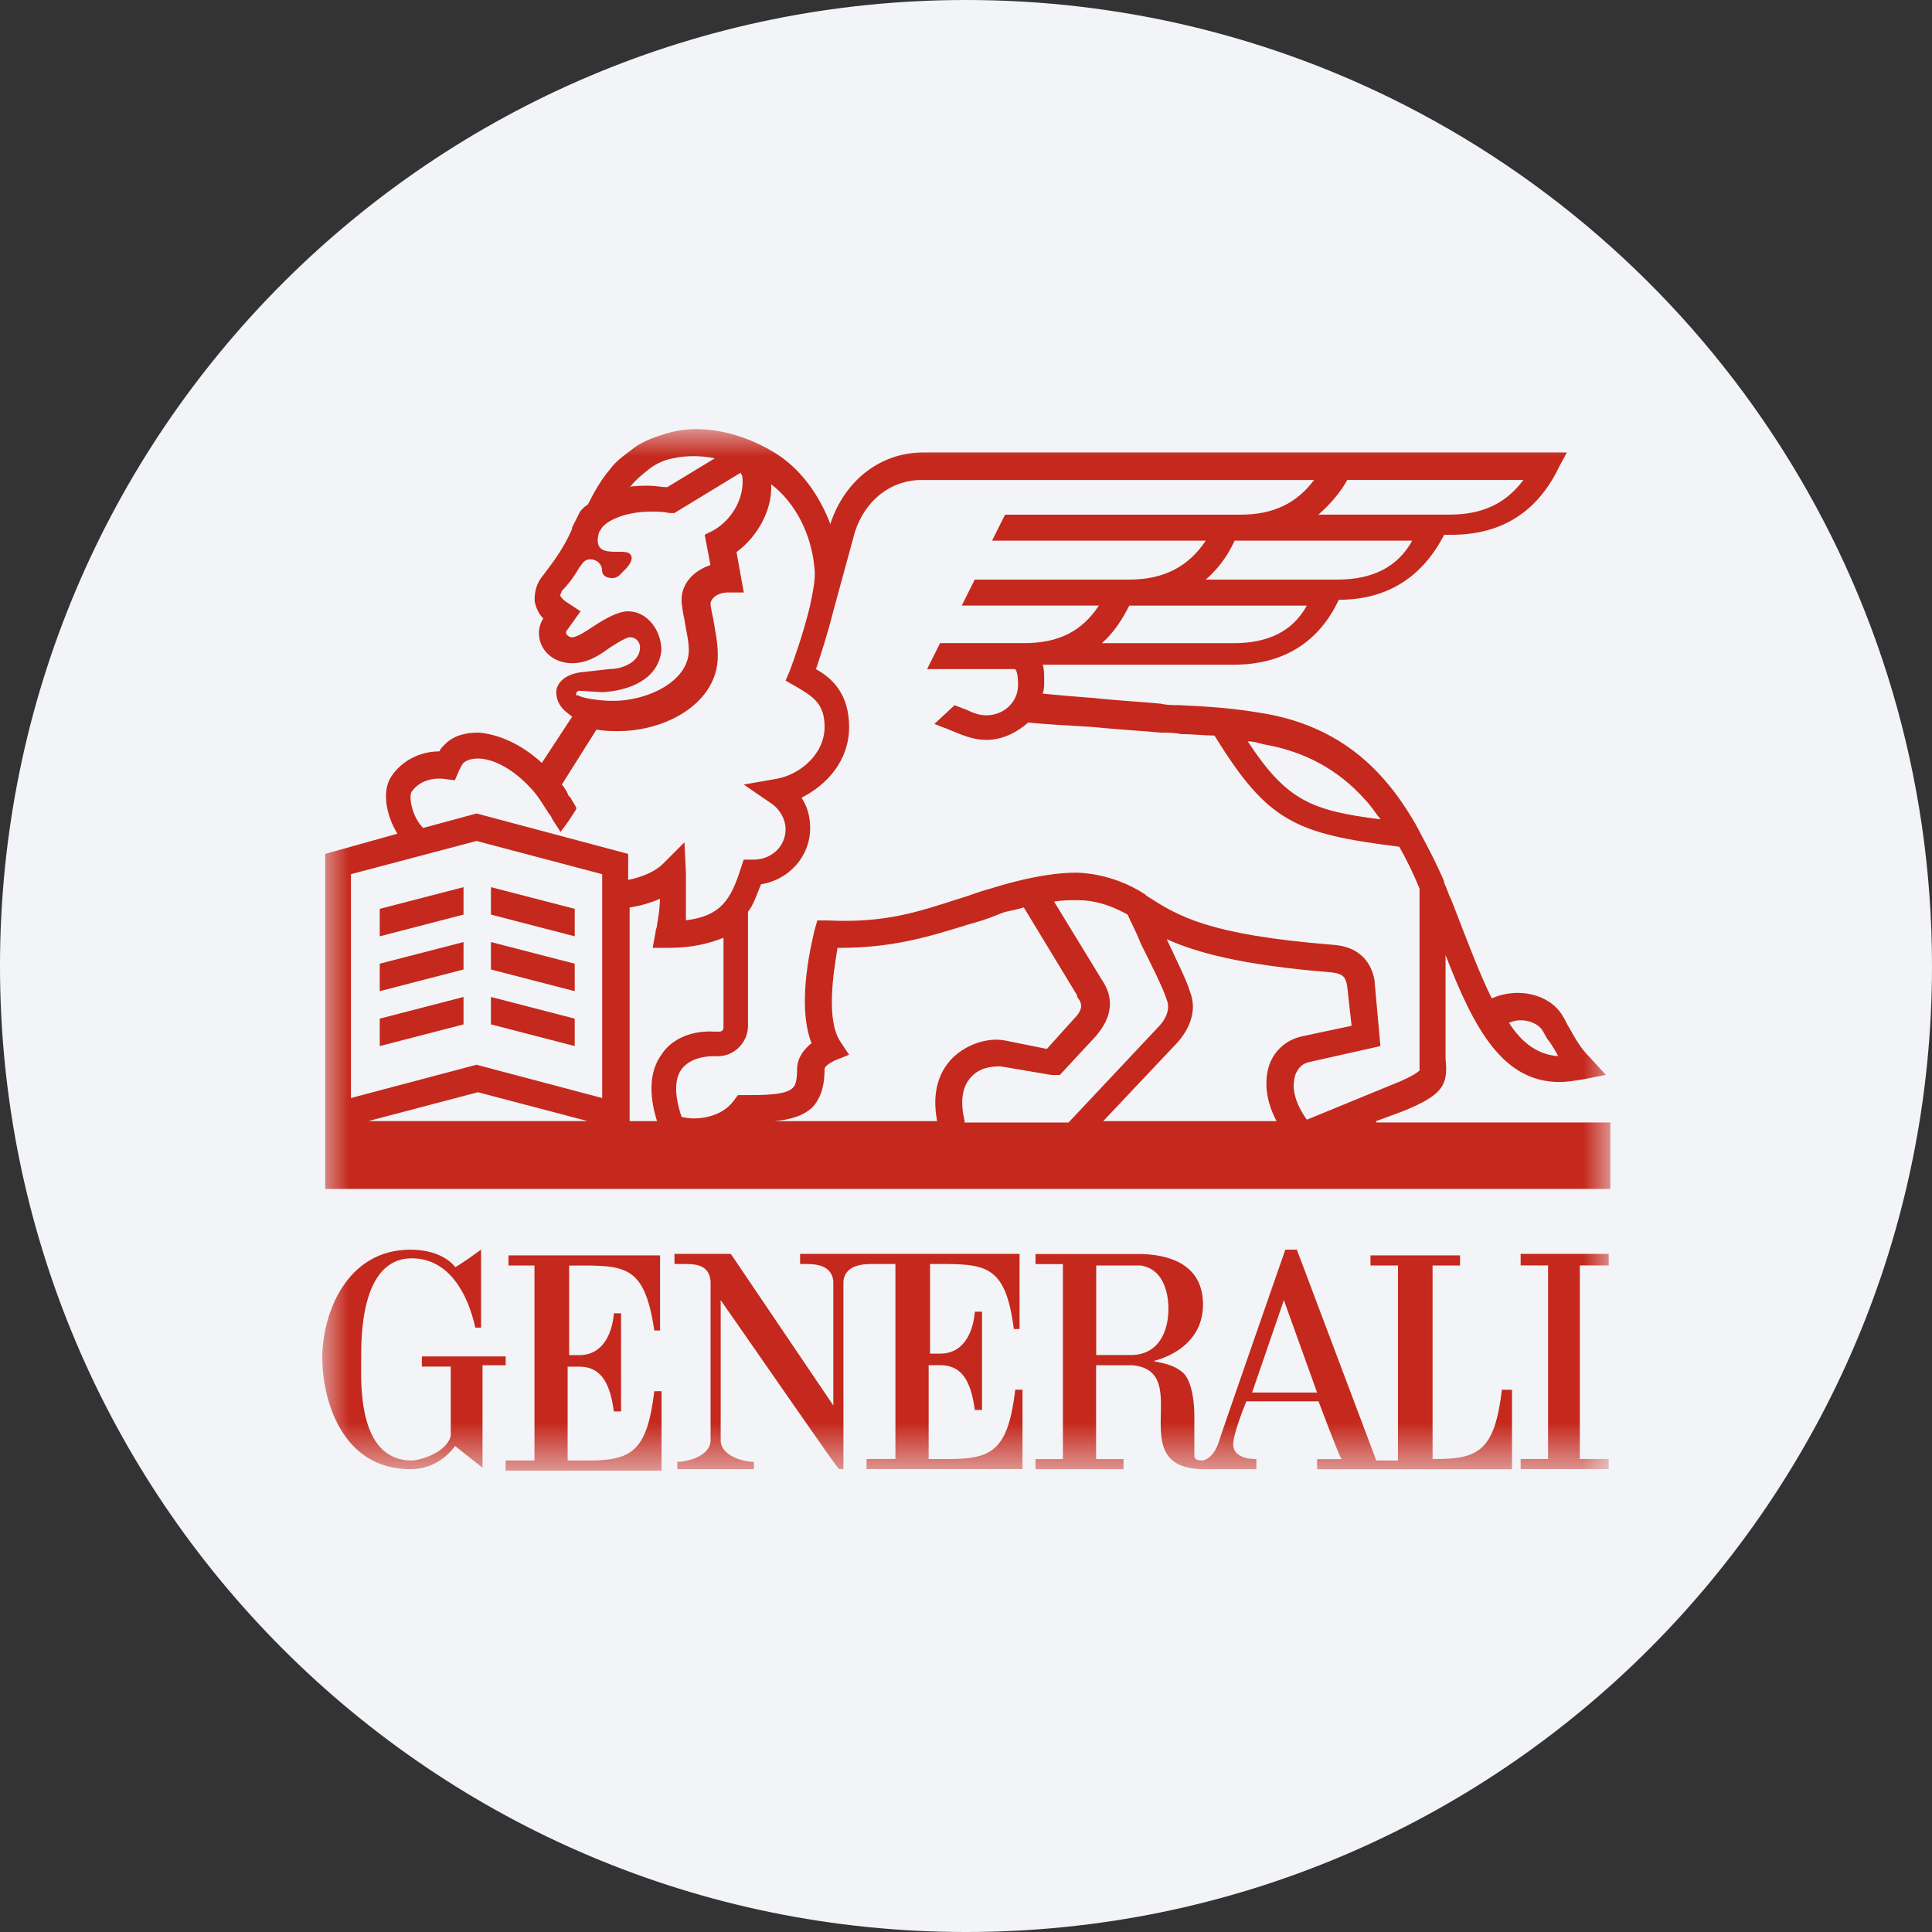
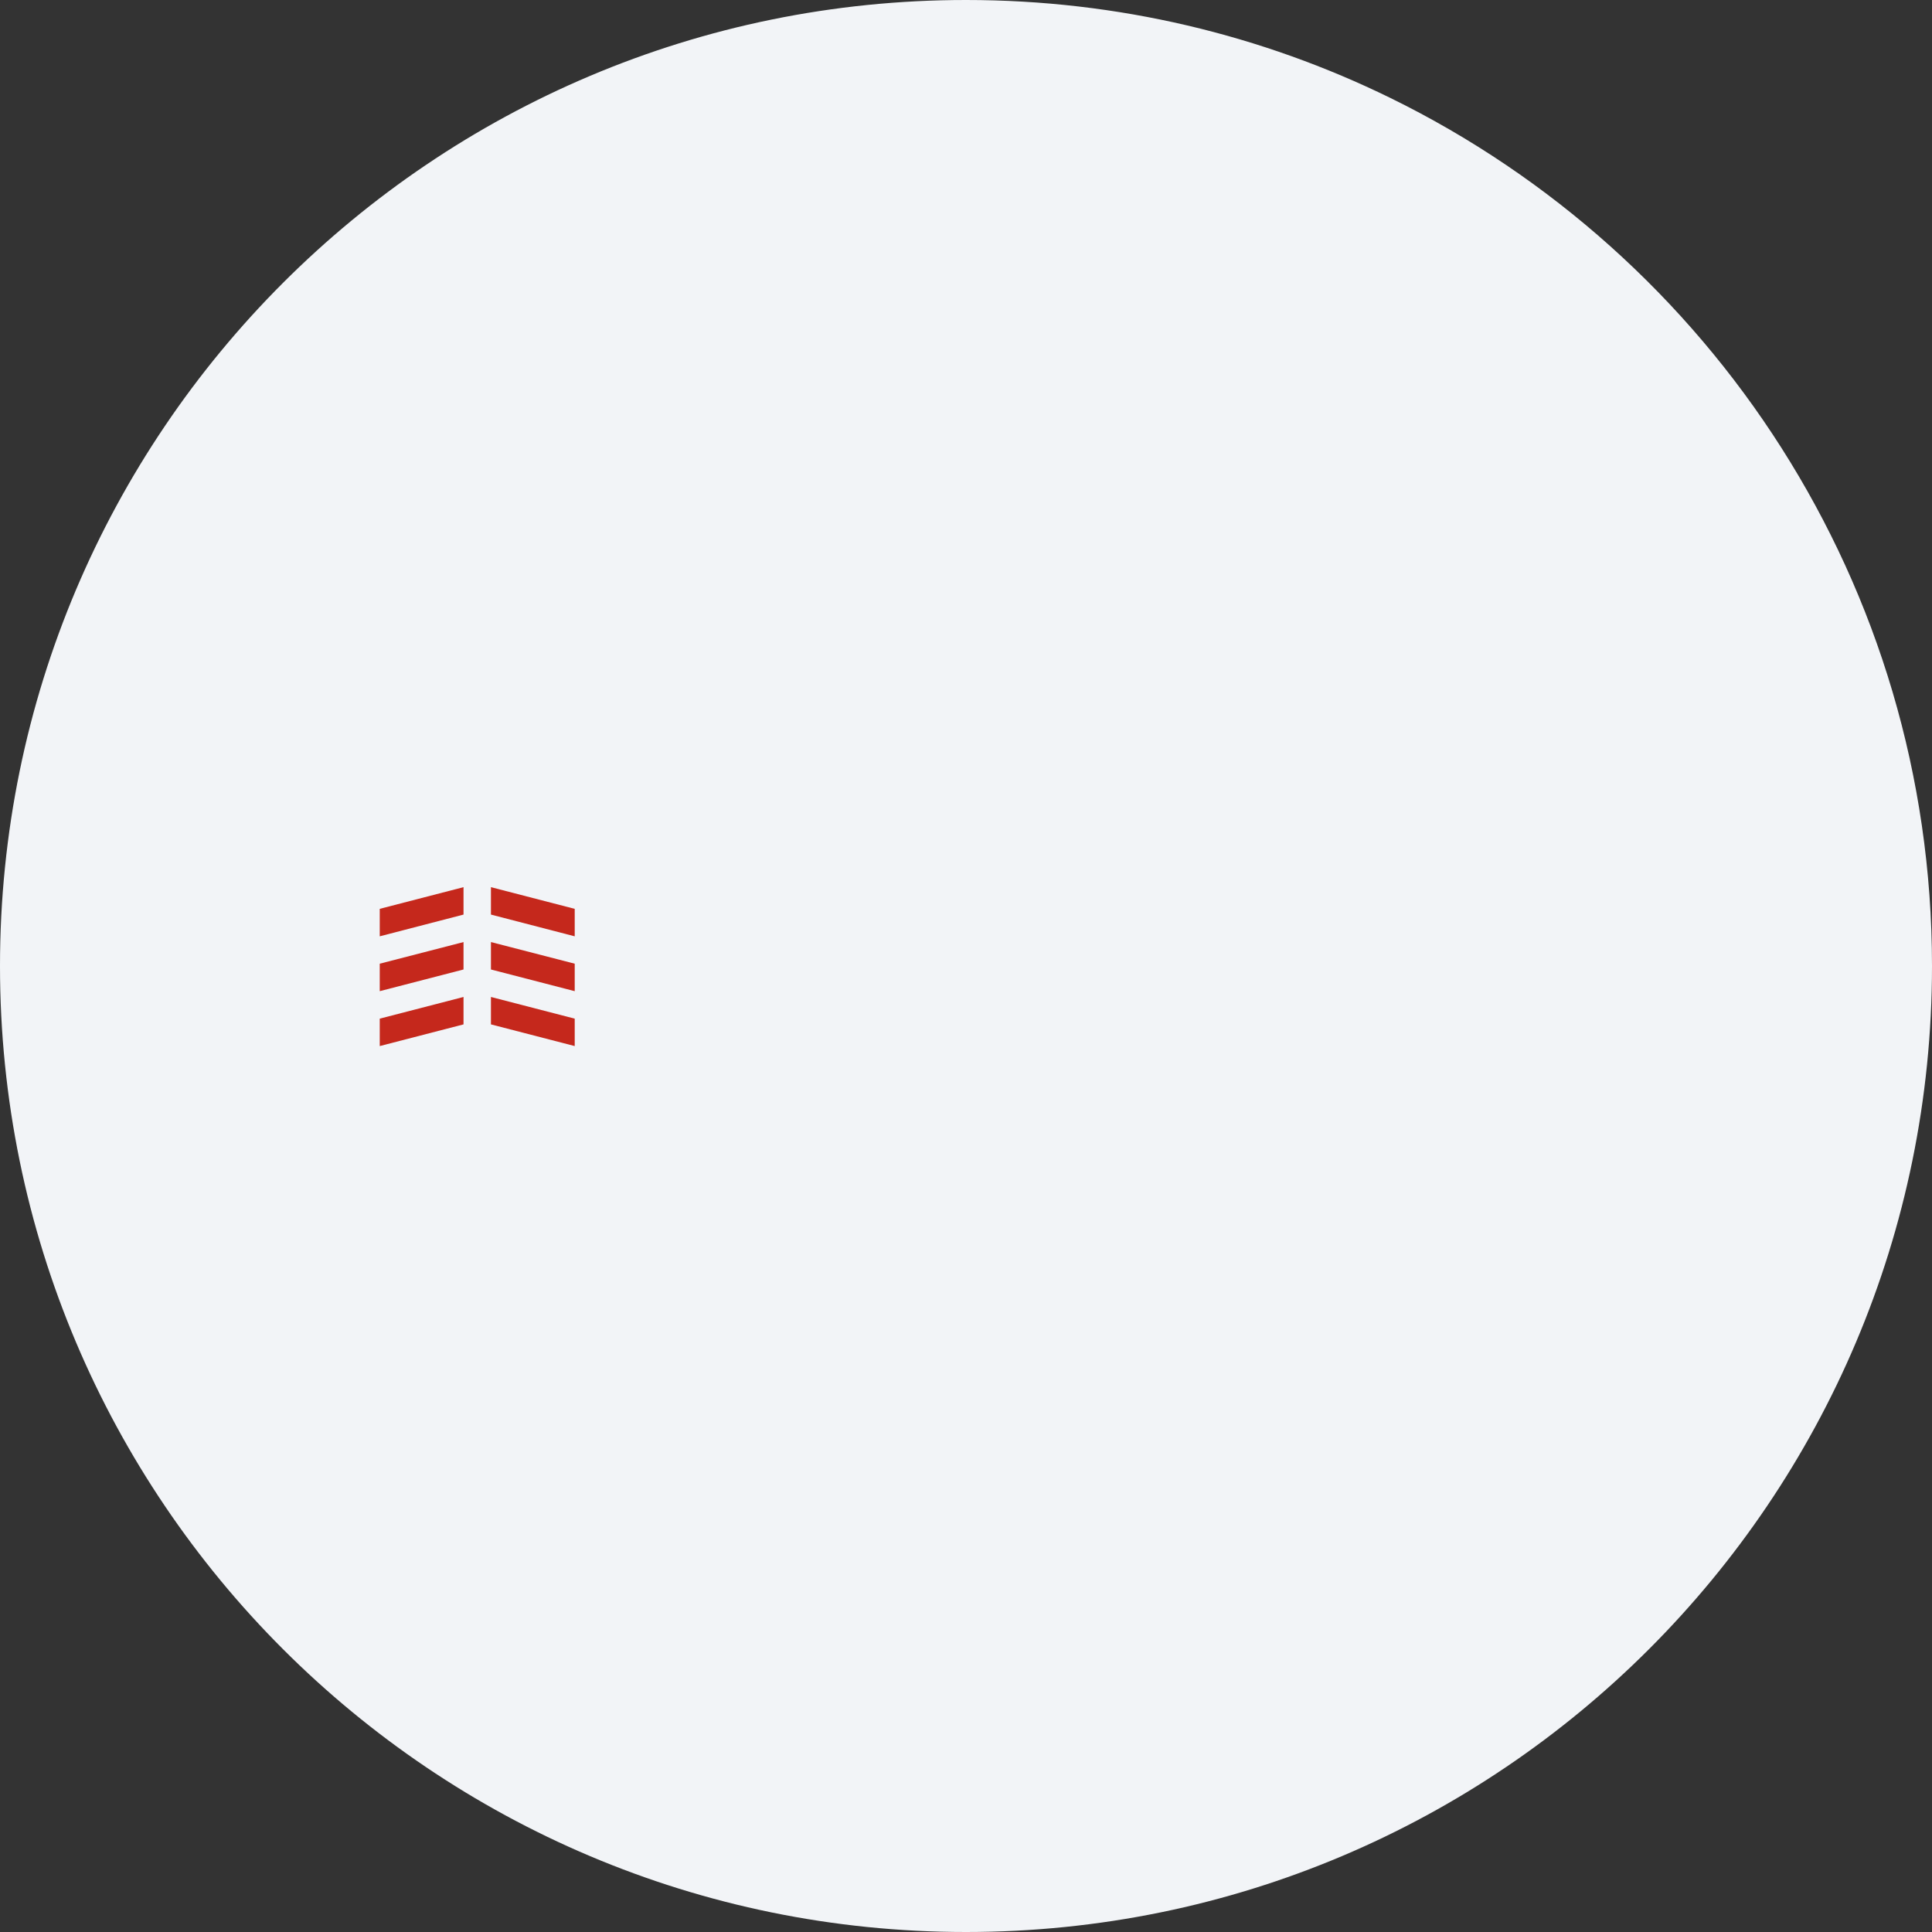
<svg xmlns="http://www.w3.org/2000/svg" height="36" viewBox="0 0 36 36" width="36">
  <rect x="0" y="0" width="36" height="36" fill="#333333" stroke="none" />
  <mask id="a" fill="#fff">
-     <path d="m0 0h24v19.402h-24z" fill="#fff" fill-rule="evenodd" />
-   </mask>
+     </mask>
  <g fill="none" fill-rule="evenodd">
    <path d="m18 0c2.837 0 5.52.656 7.907 1.825 5.977 2.927 10.093 9.071 10.093 16.175 0 9.942-8.058 18-18 18-9.941 0-18-8.057-18-18 0-9.941 8.059-18 18-18z" fill="#f2f4f7" fill-rule="nonzero" />
    <g fill="#c5281c" transform="translate(6 8)">
      <path d="m18.135 12.03c.054-.134.135-.215.269-.242l1.318-.296-.107-1.185v-.027c-.027-.162-.135-.619-.753-.673-2.368-.189-2.906-.537-3.498-.915l-.027-.027c-.618-.404-1.237-.404-1.291-.404-.673 0-1.507.27-1.588.297-.215.054-.403.135-.591.189-.753.242-1.372.457-2.448.404h-.189l-.054.188c-.027.135-.35 1.346-.054 2.099-.269.215-.269.431-.269.484 0 .268-.054.323-.081.35-.135.134-.538.134-.887.134h-.135l-.081.108c-.215.297-.673.377-.969.297-.135-.405-.135-.699 0-.888.162-.215.458-.242.592-.242h.081c.323 0 .565-.27.565-.566v-2.126c.108-.135.162-.323.243-.512.511-.08.915-.51.915-1.048 0-.215-.054-.404-.161-.565.484-.243.887-.7.887-1.318 0-.62-.322-.915-.618-1.077.081-.243.215-.646.322-1.077l.404-1.479c.189-.592.673-.969 1.238-.969h7.318c-.323.431-.753.646-1.372.646h-4.386l-.242.484h3.982c-.323.484-.78.726-1.426.726h-2.879l-.242.484h2.556c-.323.485-.753.7-1.399.7h-1.561l-.242.484h1.641c.027.027.054.107.054.296 0 .323-.269.565-.591.565-.108 0-.216-.027-.377-.107-.081-.027-.135-.054-.215-.081l-.377.35c.081.027.135.055.216.081.322.135.511.215.753.215.296 0 .565-.135.78-.323.269.027.727.054 1.184.081.538.053 1.023.08 1.292.107.135 0 .242 0 .376.027.215 0 .43.027.619.027.996 1.614 1.507 1.829 3.444 2.072.135.242.269.511.377.78v3.39c-.081.081-.377.215-.458.242l-1.641.674c-.215-.297-.296-.592-.215-.835zm-.35.861h-3.229l1.372-1.453c.269-.296.376-.645.242-.969-.053-.189-.242-.565-.43-.969.538.242 1.372.483 3.068.618.215.027.269.081.296.27l.081.726-.888.189c-.296.054-.537.243-.645.537-.107.323-.054.7.135 1.05zm-5.811 0c-.081-.35-.054-.619.107-.807.161-.188.376-.214.565-.214l.942.16h.161l.673-.726c.108-.135.458-.538.108-1.049l-.888-1.454c.135-.027.296-.027.43-.027s.458 0 .942.269c.053.135.161.323.242.538.189.376.431.861.484 1.049.027.054.081.242-.135.484l-1.695 1.803h-1.937zm-.269-1.13c-.189.215-.35.565-.243 1.13h-3.04c.323-.027.565-.108.727-.269.188-.216.215-.484.215-.699 0-.027.027-.081.188-.161l.269-.108-.161-.243c-.269-.403-.135-1.264-.054-1.749h.027c1.022 0 1.695-.215 2.395-.431.188-.053.376-.107.565-.188.188-.081.215-.054.484-.135l.995 1.641v.028c.108.134.108.242-.081.43l-.484.538-.807-.162c-.35-.053-.753.108-.995.377zm-5.381-.108c-.215.296-.243.726-.081 1.238h-.511v-3.982c.189-.027.377-.081.565-.161 0 .161-.027.323-.054.483 0 .055-.027.081-.027.135l-.054.296h.296c.431 0 .753-.081 1.023-.188v1.668c0 .053-.027.081-.081.081h-.081c-.43-.027-.807.135-.995.43zm-1.103.807-2.341-.62-2.341.62v-4.171l2.341-.619 2.341.619zm-4.359.43 2.044-.538 2.045.538zm.807-6.135c.108-.162.323-.269.592-.243l.215.027.081-.189c.027-.054.054-.107.081-.135.054-.054.161-.081.269-.081.297 0 .673.215.969.538.108.107.215.268.296.404.027.027.027.053.054.08.027.028.054.081.054.081 0 .027.161.242.161.269.108-.135.215-.296.297-.43v-.027c-.027-.053-.081-.135-.108-.188l-.027-.027s-.027-.027-.027-.054c-.027-.054-.081-.134-.107-.161l.645-1.023c.162.027.296.027.377.027h.027c.915 0 1.857-.537 1.857-1.399v-.027c0-.243-.054-.458-.081-.646-.027-.134-.054-.242-.054-.296 0-.107.135-.215.323-.215h.296l-.135-.753c.404-.296.673-.807.645-1.264.458.35.753.941.807 1.56.027.189-.027.431-.081.699l-.027.108c-.107.43-.269.888-.349 1.103l-.081.189.189.108c.323.188.538.322.538.753 0 .511-.458.888-.888.968l-.619.108.511.35c.162.108.269.296.269.484 0 .323-.269.565-.591.565h-.189l-.054.162c-.188.591-.376.888-1.023.969v-.619-.27l-.027-.565-.404.404c-.135.135-.376.243-.645.297v-.485l-2.825-.753-.995.27c-.216-.215-.269-.592-.216-.673zm3.068-1.83c0-.027.027-.054.054-.054l.43.027c.511-.027 1.049-.243 1.103-.781 0-.376-.269-.726-.619-.726-.189 0-.43.135-.673.297-.162.107-.296.188-.377.188-.053 0-.107-.054-.107-.081v-.027l.269-.377-.243-.161c-.053-.027-.135-.108-.135-.135 0-.027.027-.054.027-.081.107-.108.215-.243.323-.431.08-.107.107-.161.215-.161.107 0 .215.081.215.215 0 .081.081.135.188.135.108 0 .162-.081.216-.135 0 0 .242-.215.107-.323-.135-.107-.726.135-.565-.403l.054-.081c.054-.081.35-.297.915-.297.107 0 .215 0 .35.027h.081l1.238-.753c0 .027.027.054.027.054.054.376-.162.807-.538 1.023l-.161.08.107.565c-.323.108-.538.351-.538.646 0 .107.027.243.054.376.027.189.081.377.081.565 0 .592-.807.969-1.479.942h-.027c-.027 0-.458-.027-.565-.107-.027.027-.027 0-.027-.027zm1.023-3.874c.081-.108.215-.215.35-.323.107-.081.269-.161.43-.188.242-.054.511-.054.78 0l-.888.538c-.107 0-.215-.027-.322-.027-.162 0-.296 0-.404.027.027 0 .027 0 .054-.027zm13.345-.108h3.282c-.322.431-.753.646-1.371.646h-2.449c.215-.189.404-.404.538-.646zm-.189 1.857h-2.448c.215-.188.404-.43.538-.726h3.309c-.268.484-.726.726-1.399.726zm-1.937 1.185h-2.448c.215-.189.376-.431.511-.7h3.309c-.269.485-.726.7-1.372.7zm.566 1.884c.78.134 1.399.483 1.883 1.022.107.108.189.242.296.376-1.292-.161-1.749-.35-2.475-1.453.108 0 .189.027.297.055zm5.193 5.326c.054.081.081.162.135.215.053.081.107.162.161.27-.377-.027-.673-.243-.915-.62.215-.107.511-.027.619.135zm-3.094 1.695.511-.189c.727-.297.834-.484.781-.969v-1.937c.538 1.399 1.076 2.367 2.126 2.367.134 0 .296-.027.457-.053l.404-.081-.296-.322c-.189-.189-.269-.35-.377-.538-.054-.081-.081-.161-.135-.243-.242-.404-.834-.537-1.318-.322-.215-.431-.43-.996-.699-1.695l-.054-.135c-.054-.108-.081-.215-.135-.323v-.027c-.161-.377-.35-.727-.538-1.077-.188-.322-.376-.591-.591-.834-.566-.645-1.292-1.049-2.18-1.21-.619-.108-1.049-.135-1.614-.162-.108 0-.243 0-.35-.027-.243-.027-.753-.054-1.265-.107-.35-.027-.672-.054-.941-.081.027-.081.027-.161.027-.242 0-.108 0-.215-.027-.297h3.551c.915 0 1.587-.403 1.965-1.21.915 0 1.56-.43 1.964-1.211h.135c.942 0 1.614-.43 2.019-1.291l.134-.243h-12c-.78 0-1.453.511-1.721 1.318v.027c-.216-.566-.566-1.05-1.05-1.346-.673-.404-1.426-.538-2.018-.35-.189.054-.404.135-.565.243-.135.107-.35.242-.484.43-.162.188-.297.43-.404.645-.081.054-.135.108-.161.162l-.135.269v.027c-.161.376-.376.645-.537.861-.161.189-.161.377-.161.485.027.134.081.242.161.322-.054.081-.081.189-.081.269 0 .322.268.565.618.565.243 0 .458-.107.673-.269.081-.054.323-.215.404-.215.108 0 .189.081.189.189 0 .269-.323.404-.565.404l-.485.054c-.349.027-.511.215-.511.376s.081.269.135.323l.027.027.134.108-.565.861c-.376-.349-.807-.537-1.184-.565-.242 0-.457.054-.619.216-.054.053-.081.08-.107.134-.404 0-.727.215-.888.458-.189.268-.108.727.107 1.076l-1.345.376v6.243h23.946v-1.238h-4.359zm2.691 2.475v.215h.511v3.606h-.511v.188h1.641v-.188h-.538v-3.606h.538v-.215zm-11.031.188c1.023 0 1.425-.053 1.587 1.211h.107v-1.399h-4.089v.188h.108c.135 0 .484 0 .511.323v2.313l-1.91-2.824h-1.05v.188h.161c.216 0 .484 0 .512.323v2.96c0 .296-.43.404-.619.404v.135h1.426v-.135c-.189 0-.619-.108-.619-.404v-2.61c.753 1.077 2.179 3.148 2.206 3.148h.081v-3.498c.027-.296.35-.323.511-.323h.458v3.633h-.538v.188h2.906v-1.479h-.135c-.135 1.13-.43 1.292-1.238 1.292h-.376v-1.749h.215c.35 0 .565.215.645.834h.135v-1.83h-.135s-.027.781-.645.781h-.189v-1.669zm6.027 2.395.592-1.722.619 1.722zm-2.26-.699h-.645v-1.668h.834c.484.081.512.645.512.807 0 .43-.189.861-.7.861zm6.915.646c-.135 1.13-.431 1.292-1.238 1.292h-.054v-3.606h.512v-.189h-1.669v.189h.512v3.633h-.404l-1.48-3.928h-.215s-1.238 3.551-1.238 3.579c0 0-.081.295-.296.35-.189 0-.161-.081-.161-.135v-.7c0-.189-.027-.591-.189-.78-.215-.215-.565-.215-.565-.242 0 0 .915-.189.915-1.05 0-.618-.43-.915-1.13-.941h-1.991v.188h.511v3.633h-.511v.188h1.641v-.188h-.512v-1.749h.673c1.184.108-.215 1.937 1.345 1.937h.969v-.188c-.053 0-.403 0-.43-.243-.027-.188.243-.833.243-.833h1.345s.404 1.077.43 1.077h-.457v.188h3.632v-1.479zm-18.538-.62h-1.587v.189h.538v1.292c-.081.323-.592.458-.727.458-1.023 0-.942-1.48-.942-1.883 0-.351-.027-1.884.942-1.884.699 0 1.049.672 1.184 1.291h.108v-1.452s-.484.35-.484.322c0 0-.215-.322-.834-.322-1.185 0-1.641 1.184-1.641 2.018 0 .753.35 2.072 1.641 2.072.404 0 .672-.216.834-.431l.511.404v-1.91h.431v-.162zm1.157-.053v-1.641c1.023 0 1.399-.054 1.587 1.211h.107v-1.4h-2.824v.189h.484v3.633h-.538v.189h2.906v-1.48h-.135c-.135 1.13-.43 1.292-1.238 1.292h-.377v-1.749h.216c.349 0 .565.216.645.834h.135v-1.829h-.135s-.027.78-.645.78h-.189z" mask="url(#a)" />
      <path d="m2.637 10.577-1.561.404v.511l1.561-.404zm.511.511 1.561.404v-.511l-1.561-.404zm0-1.023 1.561.404v-.512l-1.561-.403zm-.511-.511-1.561.403v.512l1.561-.404zm0-1.023-1.561.404v.512l1.561-.405zm.511.511 1.561.405v-.512l-1.561-.404z" />
    </g>
  </g>
</svg>